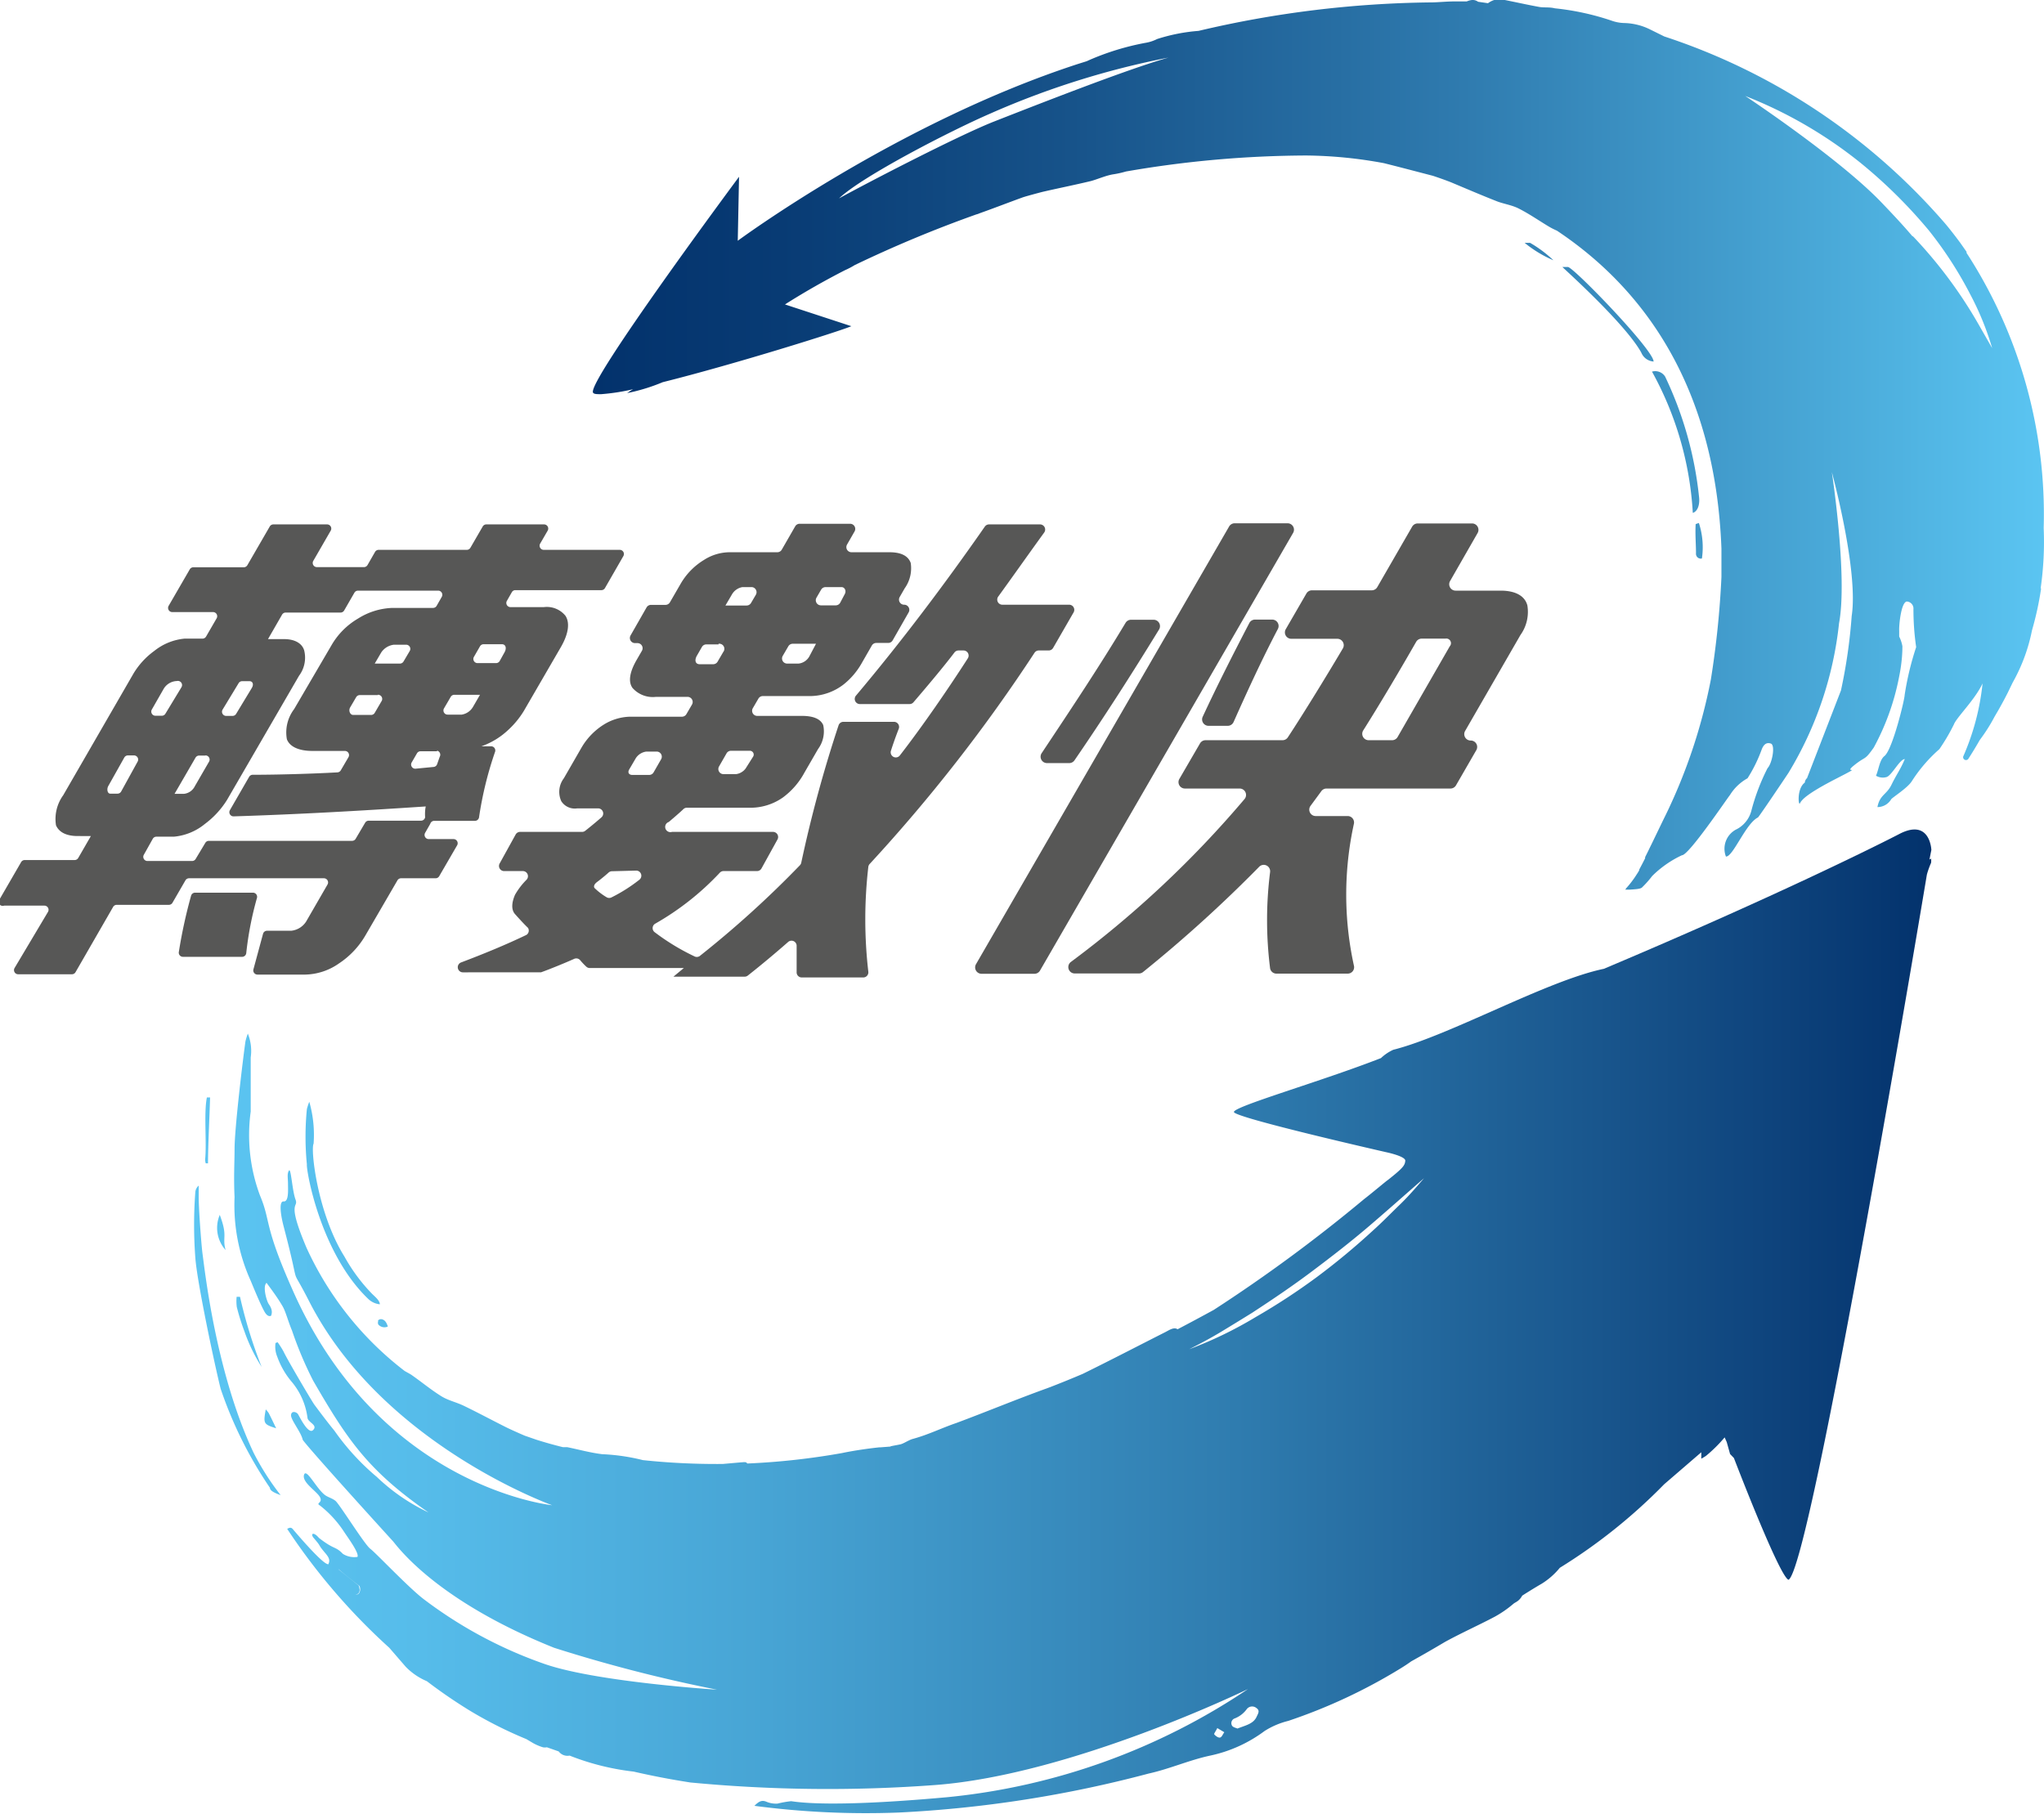
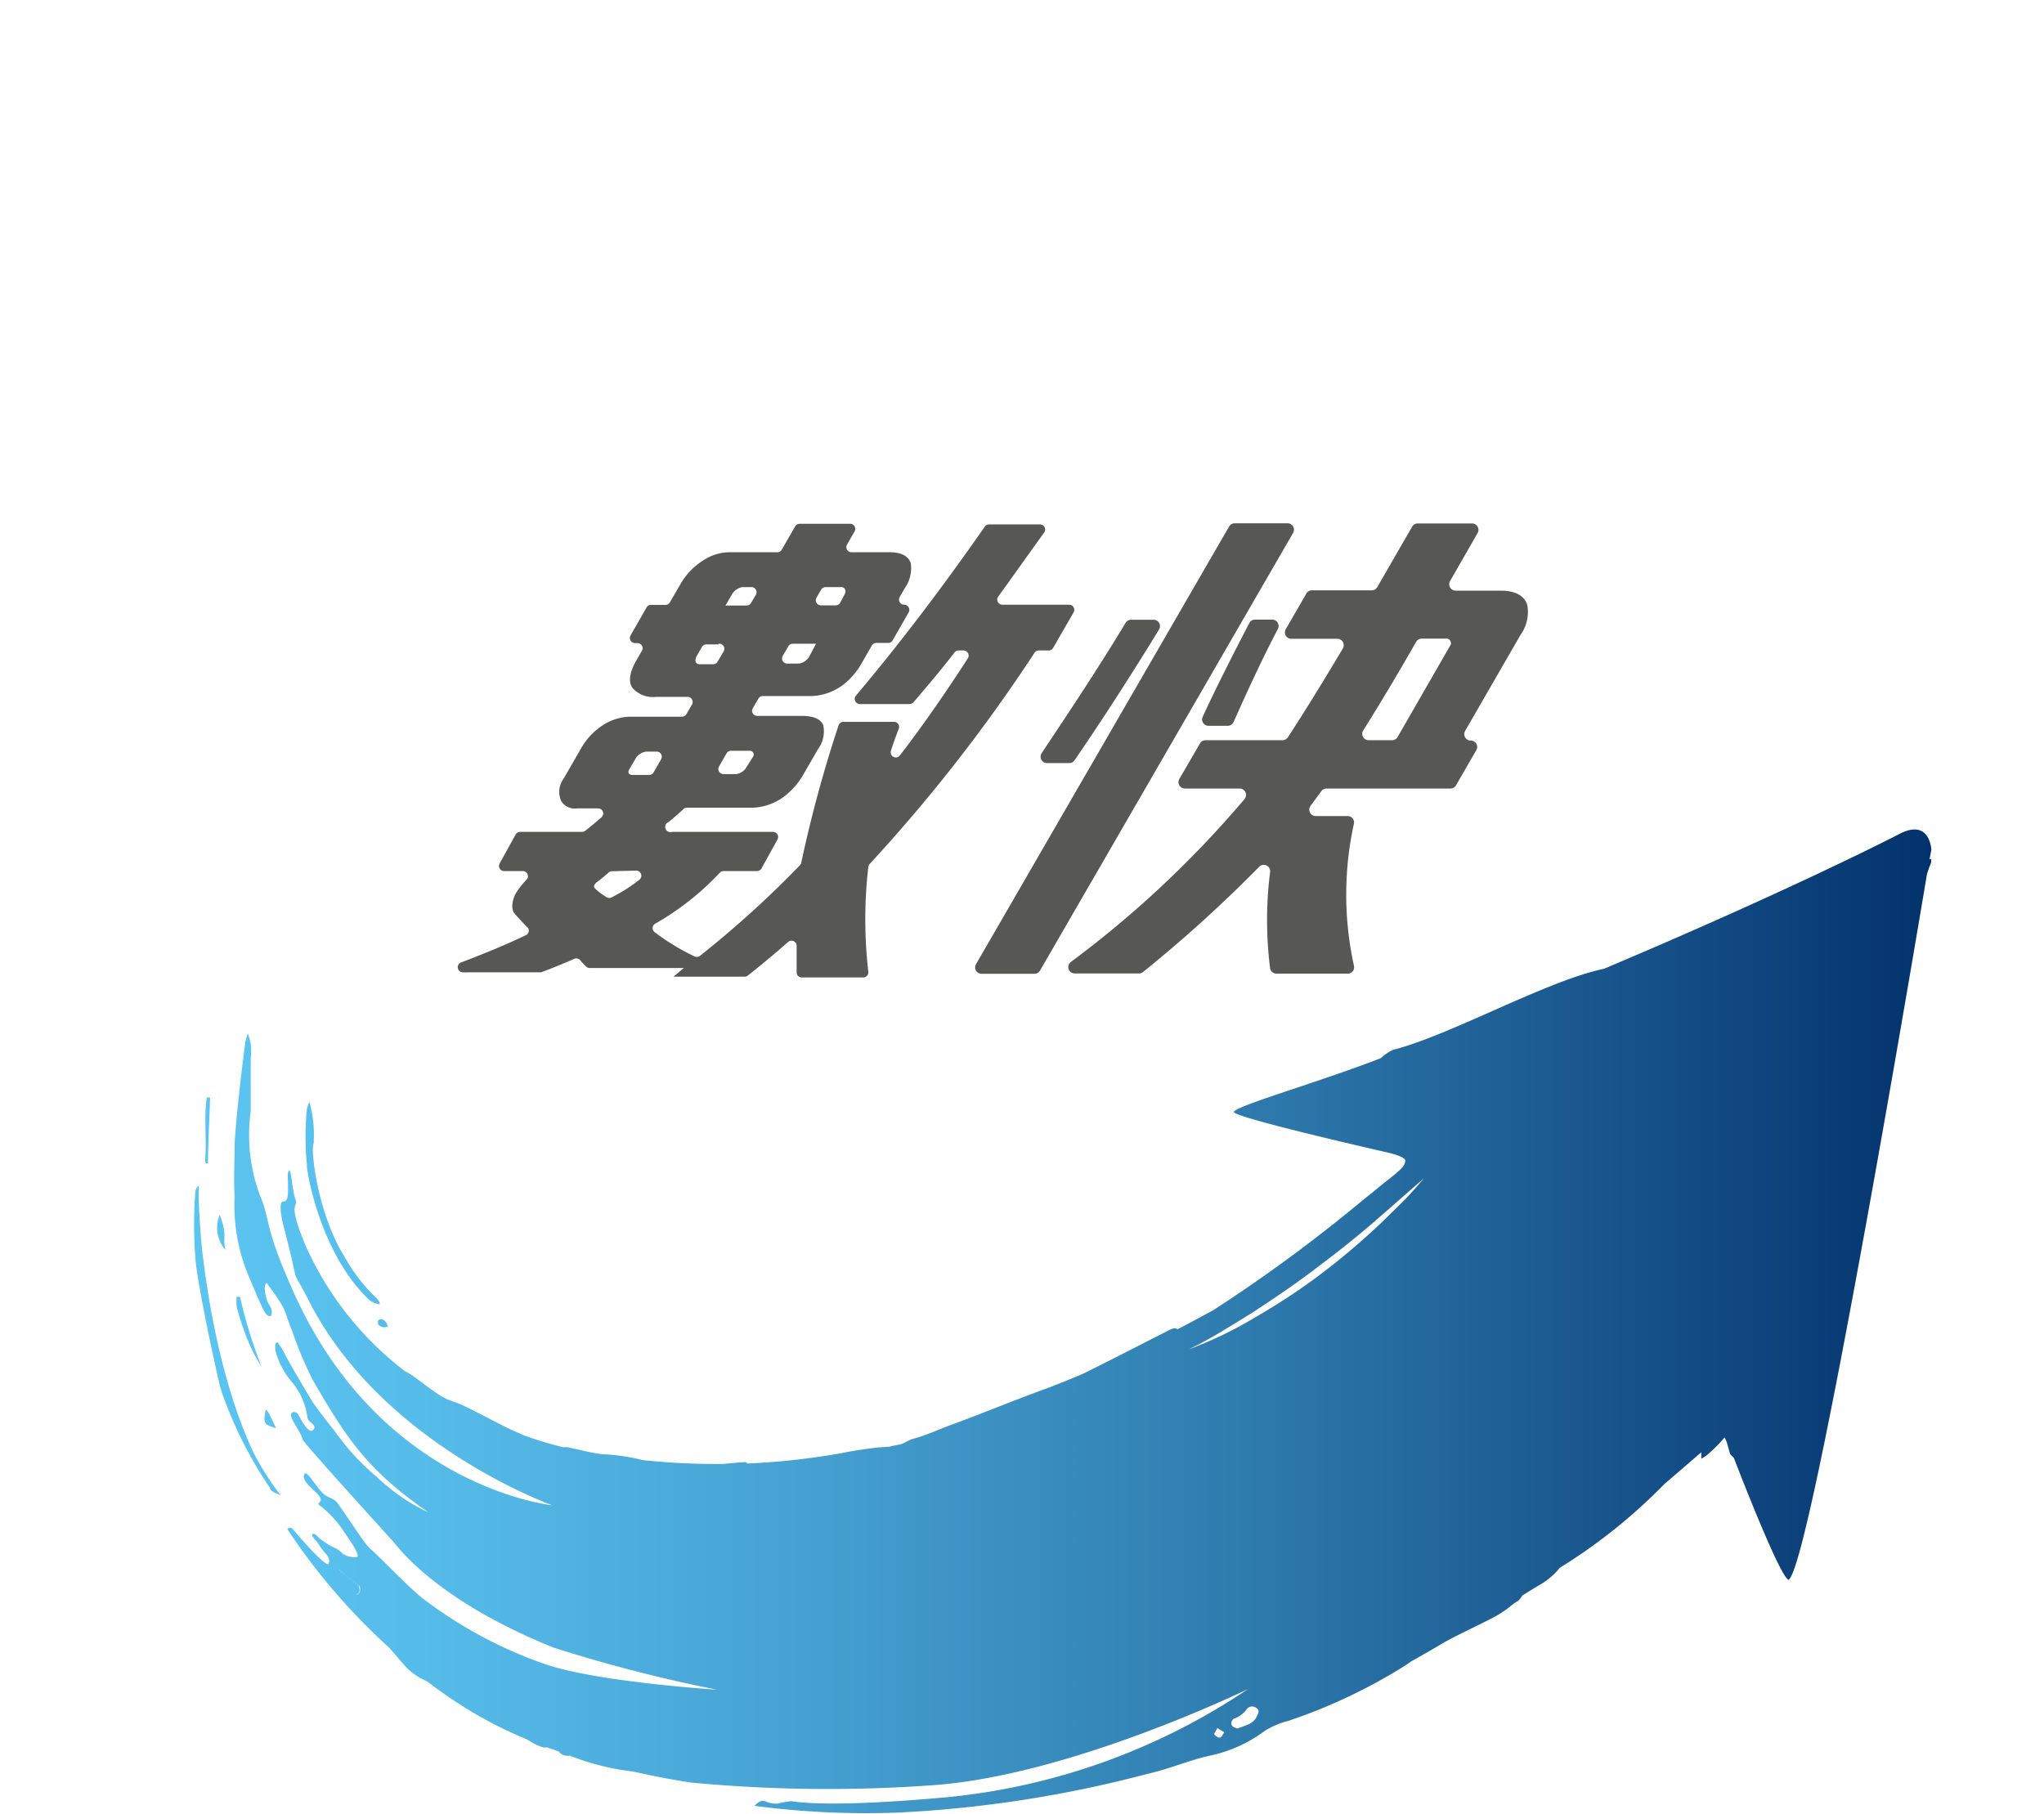
<svg xmlns="http://www.w3.org/2000/svg" viewBox="0 0 127.75 113.39">
  <defs>
    <style>.cls-1{fill:#575756;}.cls-2{fill:url(#linear-gradient);}.cls-3{fill:url(#linear-gradient-2);}</style>
    <linearGradient id="linear-gradient" x1="12.09" y1="82.58" x2="120.73" y2="82.58" gradientUnits="userSpaceOnUse">
      <stop offset="0" stop-color="#5bc5f2" />
      <stop offset="0.13" stop-color="#56bcea" />
      <stop offset="0.33" stop-color="#47a4d4" />
      <stop offset="0.6" stop-color="#2f7caf" />
      <stop offset="0.9" stop-color="#0f457e" />
      <stop offset="1" stop-color="#03326c" />
    </linearGradient>
    <linearGradient id="linear-gradient-2" x1="37.05" y1="27.84" x2="127.75" y2="27.84" gradientUnits="userSpaceOnUse">
      <stop offset="0" stop-color="#03326c" />
      <stop offset="0.13" stop-color="#083b74" />
      <stop offset="0.33" stop-color="#17538a" />
      <stop offset="0.6" stop-color="#2f7baf" />
      <stop offset="0.9" stop-color="#4fb2e0" />
      <stop offset="1" stop-color="#5bc5f2" />
    </linearGradient>
  </defs>
  <title>fps_color_tc</title>
  <g id="Layer_2" data-name="Layer 2">
    <g id="logo">
-       <path class="cls-1" d="M26.89,51.5l-.32.56a.26.26,0,0,0,.23.39h1.54a.26.26,0,0,1,.23.39l-1.12,1.93a.26.26,0,0,1-.23.13H25.07a.26.26,0,0,0-.23.13l-2,3.44a5.27,5.27,0,0,1-1.65,1.75,3.8,3.8,0,0,1-2.1.7h-3a.26.26,0,0,1-.25-.33l.6-2.22a.26.26,0,0,1,.25-.19H18.2a1.26,1.26,0,0,0,.93-.57l1.34-2.32a.26.26,0,0,0-.23-.39H11.82a.26.26,0,0,0-.23.13l-.81,1.4a.26.26,0,0,1-.23.13H7.3a.26.26,0,0,0-.23.13L4.72,60.77a.26.26,0,0,1-.23.13H1.14a.26.26,0,0,1-.23-.39L3,57a.26.26,0,0,0-.23-.39H.26A.26.26,0,0,1,0,56.17l1.32-2.28a.26.26,0,0,1,.23-.13H4.66a.26.26,0,0,0,.23-.13l.79-1.37H4.86c-.75,0-1.18-.26-1.36-.67a2.53,2.53,0,0,1,.45-1.88l4.4-7.62a4.82,4.82,0,0,1,1.29-1.4,3.56,3.56,0,0,1,1.89-.77h1.12a.26.26,0,0,0,.23-.13l.66-1.14a.26.26,0,0,0-.23-.39H10.77a.26.26,0,0,1-.23-.39l1.32-2.28a.26.26,0,0,1,.23-.13h3.14a.26.26,0,0,0,.23-.13l1.4-2.42a.26.26,0,0,1,.23-.13h3.35a.26.26,0,0,1,.23.39l-1.09,1.89a.26.26,0,0,0,.23.39h2.93a.26.26,0,0,0,.23-.13l.47-.82a.26.26,0,0,1,.23-.13h5.5a.26.26,0,0,0,.23-.13l.77-1.33a.26.26,0,0,1,.23-.13H34a.26.26,0,0,1,.23.39l-.47.81a.26.26,0,0,0,.23.39h4.74a.26.26,0,0,1,.23.39l-1.15,2a.26.26,0,0,1-.23.13H32.18A.26.26,0,0,0,32,37l-.32.56a.26.26,0,0,0,.23.39h2.08a1.5,1.5,0,0,1,1.35.54c.27.41.22,1.08-.28,1.95l-2.32,4a5.51,5.51,0,0,1-1,1.21,4.74,4.74,0,0,1-1.65,1h.6a.26.26,0,0,1,.25.35,22.56,22.56,0,0,0-1,4.09.26.26,0,0,1-.26.22H27.12A.26.26,0,0,0,26.89,51.5ZM8.37,47.22H8a.26.26,0,0,0-.23.13l-1,1.78c-.11.19-.06.48.12.48h.45a.26.26,0,0,0,.23-.13L8.6,47.61A.26.26,0,0,0,8.37,47.22Zm18.24,3.19c-4.2.28-7.92.49-12,.62a.26.26,0,0,1-.24-.39l1.2-2.08a.26.26,0,0,1,.22-.13c1.55,0,3.68-.06,5.3-.15a.26.26,0,0,0,.21-.13l.48-.82a.26.26,0,0,0-.23-.39H19.53c-.85,0-1.42-.26-1.6-.73a2.41,2.41,0,0,1,.45-1.88l2.34-4a4.59,4.59,0,0,1,1.65-1.66A4.28,4.28,0,0,1,24.52,38h2.54a.26.26,0,0,0,.23-.13l.32-.56a.26.26,0,0,0-.23-.39h-5a.26.26,0,0,0-.23.13l-.64,1.11a.26.26,0,0,1-.23.13H17.86a.26.26,0,0,0-.23.13l-.88,1.53h1c.66,0,1.12.25,1.26.7a1.88,1.88,0,0,1-.32,1.59L14.19,50a5.49,5.49,0,0,1-1.38,1.5,3.56,3.56,0,0,1-1.94.8H9.78a.26.26,0,0,0-.23.13l-.56,1a.26.26,0,0,0,.23.39H12a.26.26,0,0,0,.23-.13l.6-1a.26.26,0,0,1,.23-.13H22a.26.26,0,0,0,.23-.13l.59-1a.26.26,0,0,1,.23-.13h3.26a.26.26,0,0,0,.26-.21C26.55,50.77,26.58,50.54,26.61,50.41ZM11.06,42.57h0a1,1,0,0,0-.82.47l-.75,1.31a.26.26,0,0,0,.23.39h.39a.26.26,0,0,0,.23-.13l1-1.65A.26.26,0,0,0,11.06,42.57Zm1.78,4.66h-.39a.26.26,0,0,0-.23.13l-1.31,2.26h.6a.86.86,0,0,0,.67-.48l.88-1.52A.26.26,0,0,0,12.84,47.22ZM11.18,59.49A31.26,31.26,0,0,1,11.94,56a.26.26,0,0,1,.25-.2h3.62a.26.26,0,0,1,.25.33,20.79,20.79,0,0,0-.67,3.45.26.26,0,0,1-.26.23h-3.7A.26.26,0,0,1,11.18,59.49ZM15.74,43c.13-.22.06-.42-.15-.42h-.45a.26.26,0,0,0-.23.13l-1,1.65a.26.26,0,0,0,.23.39h.39a.26.26,0,0,0,.23-.13Zm7.87.45H22.49a.26.26,0,0,0-.23.13l-.37.63c-.13.22,0,.48.18.48h1.12a.26.26,0,0,0,.23-.13l.42-.72A.26.26,0,0,0,23.61,43.43Zm2-2.76a.26.26,0,0,0-.23-.39h-.76a1.11,1.11,0,0,0-.79.48l-.41.7h1.57a.26.26,0,0,0,.23-.13Zm1.68,6.27h-1a.26.26,0,0,0-.23.13l-.33.57a.26.26,0,0,0,.24.39l1.14-.11a.26.26,0,0,0,.21-.17l.16-.46A.26.26,0,0,0,27.34,46.93ZM30,43.43h-1.6a.26.26,0,0,0-.23.13l-.42.72a.26.26,0,0,0,.23.39h.88a1,1,0,0,0,.7-.48Zm1.53-2.65c.15-.26.08-.51-.16-.51H30.23a.26.26,0,0,0-.23.13l-.38.66a.26.26,0,0,0,.23.39H31a.26.26,0,0,0,.23-.13Z" />
      <path class="cls-1" d="M49.79,60.76c0-.53,0-1.08,0-1.63a.32.32,0,0,0-.53-.25c-.82.72-1.78,1.52-2.52,2.1a.31.31,0,0,1-.2.07H42.09l.65-.54-5.87,0a.32.32,0,0,1-.21-.07,4.24,4.24,0,0,1-.4-.42.32.32,0,0,0-.38-.08c-.51.23-1.51.64-2.07.84l-.11,0H28.94a.32.32,0,0,1-.12-.62c1.35-.51,2.77-1.09,4.08-1.72A.32.32,0,0,0,33,58c-.27-.26-.56-.58-.81-.86s-.21-.73,0-1.21A4.43,4.43,0,0,1,32.9,55a.32.32,0,0,0-.22-.55H31.51a.32.32,0,0,1-.28-.48l1-1.81a.32.32,0,0,1,.28-.16h3.87a.31.31,0,0,0,.2-.07c.29-.23.66-.53,1-.83a.32.32,0,0,0-.21-.57H36.08a1,1,0,0,1-1-.45,1.4,1.4,0,0,1,.16-1.43l1.1-1.91a4.18,4.18,0,0,1,1.37-1.43,3.25,3.25,0,0,1,1.65-.51h3.26a.32.32,0,0,0,.28-.16l.35-.6a.32.32,0,0,0-.28-.48H41A1.69,1.69,0,0,1,39.53,43c-.25-.35-.22-.92.26-1.75l.33-.57a.32.32,0,0,0-.28-.48h-.15a.32.32,0,0,1-.28-.48l1-1.75a.32.32,0,0,1,.28-.16h.9a.32.32,0,0,0,.28-.16l.7-1.21A4.21,4.21,0,0,1,44,35a3,3,0,0,1,1.58-.48h3a.32.32,0,0,0,.28-.16l.84-1.46a.32.32,0,0,1,.28-.16h3.15a.32.32,0,0,1,.28.48l-.47.82a.32.32,0,0,0,.28.48h2.37q1.09,0,1.33.67a2.16,2.16,0,0,1-.38,1.59l-.31.54a.32.32,0,0,0,.28.48h0a.32.32,0,0,1,.28.48l-1,1.75a.32.32,0,0,1-.28.16h-.74a.32.32,0,0,0-.28.16l-.66,1.15a4.56,4.56,0,0,1-1.1,1.28,3.46,3.46,0,0,1-2.05.73h-3a.32.32,0,0,0-.28.16l-.35.6a.32.32,0,0,0,.28.48h2.79c.72,0,1.16.19,1.33.57a1.86,1.86,0,0,1-.32,1.5l-.85,1.47a4.71,4.71,0,0,1-1.35,1.56,3.53,3.53,0,0,1-2.12.64H42.94a.31.31,0,0,0-.22.08c-.24.23-.58.52-.92.81A.32.32,0,0,0,42,52h6.31a.32.32,0,0,1,.28.48l-1,1.81a.32.32,0,0,1-.28.16H45.22a.31.31,0,0,0-.23.1,17.11,17.11,0,0,1-4.06,3.2.32.32,0,0,0,0,.53,14,14,0,0,0,2.45,1.49.33.33,0,0,0,.34,0A63.65,63.65,0,0,0,50,54.08a.32.32,0,0,0,.08-.16,81.14,81.14,0,0,1,2.33-8.58.32.32,0,0,1,.31-.22h3.15a.32.32,0,0,1,.3.44q-.27.69-.48,1.35a.32.32,0,0,0,.56.3c1.41-1.82,3-4.13,4.24-6.06a.32.32,0,0,0-.27-.49h-.32a.32.32,0,0,0-.25.13c-.65.86-1.71,2.12-2.56,3.11a.32.32,0,0,1-.24.11H53.75a.32.32,0,0,1-.25-.53c2.78-3.3,5.51-6.91,8.05-10.56a.32.32,0,0,1,.26-.14H65a.32.32,0,0,1,.26.51c-1,1.38-2.07,2.9-2.87,4a.32.32,0,0,0,.26.51h4.17a.32.32,0,0,1,.28.48l-1.28,2.22a.32.32,0,0,1-.28.16h-.61a.32.32,0,0,0-.27.14A101.07,101.07,0,0,1,54.36,54a.33.33,0,0,0-.09.19,28.45,28.45,0,0,0,0,6.55.32.32,0,0,1-.32.36H50.12A.32.32,0,0,1,49.79,60.76Zm-11.53-6.3a.32.32,0,0,0-.22.08c-.2.18-.49.42-.72.59s-.21.32-.16.38a4,4,0,0,0,.76.58.32.32,0,0,0,.31,0A10,10,0,0,0,39.95,55a.32.32,0,0,0-.2-.58Zm3.06-7a.32.32,0,0,0-.28-.48H40.4a.92.92,0,0,0-.66.41l-.41.7c-.13.22,0,.35.19.35h1.05a.32.32,0,0,0,.28-.16Zm3.59-7.18h-.76a.32.32,0,0,0-.28.16l-.31.54c-.17.29-.1.54.17.54h.84a.32.32,0,0,0,.28-.16l.35-.6A.32.32,0,0,0,44.91,40.24Zm2.17,7a.24.24,0,0,0-.22-.35H45.69a.32.32,0,0,0-.28.16l-.47.82a.32.32,0,0,0,.28.48H46a.89.89,0,0,0,.6-.35Zm.16-10.1A.32.32,0,0,0,47,36.7H46.4a.94.94,0,0,0-.65.45l-.41.7h1.32a.32.32,0,0,0,.28-.16ZM51,40.24H49.55a.32.32,0,0,0-.28.16l-.35.6a.32.32,0,0,0,.28.48h.71A.88.88,0,0,0,50.6,41Zm1.79-3.09c.13-.22,0-.45-.19-.45h-1a.32.32,0,0,0-.28.16l-.29.5a.32.32,0,0,0,.28.48h.92a.32.32,0,0,0,.28-.16Z" />
      <path class="cls-1" d="M61,60.27,76.82,32.91a.4.4,0,0,1,.35-.2h3.3a.4.4,0,0,1,.35.6L65,60.67a.4.4,0,0,1-.35.2h-3.3A.4.4,0,0,1,61,60.27ZM66.83,47.7H65.44a.4.4,0,0,1-.33-.63c1.81-2.72,3.59-5.39,5.24-8.14a.4.4,0,0,1,.34-.19H72.1a.4.4,0,0,1,.34.61c-1.69,2.76-3.44,5.49-5.28,8.17A.4.4,0,0,1,66.83,47.7ZM79.38,60.52a24,24,0,0,1,0-6,.4.4,0,0,0-.68-.34,84.88,84.88,0,0,1-7.26,6.58.4.4,0,0,1-.26.09h-4a.4.4,0,0,1-.25-.72A65,65,0,0,0,77.79,49.94a.4.4,0,0,0-.32-.65H74.06a.4.4,0,0,1-.35-.6L75,46.47a.4.4,0,0,1,.35-.2h4.8a.4.4,0,0,0,.34-.18c1-1.52,2.41-3.82,3.44-5.56a.4.4,0,0,0-.35-.6H80.71a.4.4,0,0,1-.35-.6l1.29-2.23a.4.4,0,0,1,.35-.2h3.73a.4.4,0,0,0,.35-.2l2.18-3.78a.4.4,0,0,1,.35-.2H92a.4.4,0,0,1,.35.6l-1.72,3a.4.4,0,0,0,.35.6h2.81c.91,0,1.51.32,1.67.92a2.48,2.48,0,0,1-.43,1.85l-3.46,6a.4.4,0,0,0,.35.6h0a.4.4,0,0,1,.35.6L91,49.09a.4.4,0,0,1-.35.2H82.9a.4.4,0,0,0-.32.17l-.67.91a.4.4,0,0,0,.32.64h2a.4.4,0,0,1,.39.48,20.68,20.68,0,0,0,0,8.87.4.4,0,0,1-.39.5H79.78A.4.4,0,0,1,79.38,60.52ZM75.17,44.8c.89-1.92,1.9-3.91,2.91-5.85a.4.4,0,0,1,.36-.22h1.07a.4.4,0,0,1,.36.58c-1,1.91-1.91,3.89-2.77,5.82a.4.4,0,0,1-.36.24h-1.2A.4.4,0,0,1,75.17,44.8ZM90.61,40.4a.29.29,0,0,0-.27-.48H88.86a.4.4,0,0,0-.35.2c-1,1.75-2.28,3.91-3.31,5.54a.4.4,0,0,0,.34.61H87a.4.4,0,0,0,.35-.2Z" />
      <path class="cls-2" d="M22.39,99.09c.07.06.07.21.09.27,0,.25-.17.36-.35.27a.5.5,0,0,1-.24-.23,1.11,1.11,0,0,0-.5-.52,1.75,1.75,0,0,1-.45-.52.31.31,0,0,1,0-.26.23.23,0,0,1,.22,0C21.58,98.44,22,98.78,22.39,99.09ZM23,81.18a1.22,1.22,0,0,0,.74.35c0-.25-.35-.51-.52-.69a10.92,10.92,0,0,1-1.69-2.29c-1.69-2.7-2.13-6.71-1.93-7.06a7.5,7.5,0,0,0-.27-2.62,4,4,0,0,0-.15.46,17.55,17.55,0,0,0,0,3.45C19.13,73.12,20,78.29,23,81.18Zm-10.1-8.46H13c0-1.12.1-3,.13-4.12h-.2c-.2,1,0,2.85-.11,3.88A.8.8,0,0,0,12.86,72.72Zm10.75,9.84a.25.25,0,0,0,0,.24.51.51,0,0,0,.59.12c-.08-.25-.18-.42-.4-.46A.26.26,0,0,0,23.61,82.56ZM14.8,81.7a13.81,13.81,0,0,0,.48,1.53,10.58,10.58,0,0,0,1.07,2.21A29.87,29.87,0,0,1,15,81.06l-.21,0A2.78,2.78,0,0,0,14.8,81.7Zm-1.06-5.77a2.08,2.08,0,0,0,.36,2.21C13.87,77.29,14.26,77.32,13.73,75.93ZM16.8,88.34a1.54,1.54,0,0,0-.19-.24c-.16.89-.14.93.65,1.18C17.09,88.93,16.95,88.63,16.8,88.34Zm-4.14-9.95c-.07-.5-.26-3-.24-3.71,0-.19,0-.38,0-.57a.6.6,0,0,0-.21.38,27.27,27.27,0,0,0,0,4.15c.11,1.49,1.16,6.47,1.58,8.17A25.53,25.53,0,0,0,16.87,93c0,.21.38.35.67.46a16.31,16.31,0,0,1-1.69-2.65C13.49,85.81,12.8,79.39,12.66,78.39Zm65.87,28.38a.42.42,0,0,0-.61.07,1.69,1.69,0,0,1-.76.58.31.31,0,0,0-.15.46c.07.1.25.13.33.17.5-.2,1-.29,1.2-.74C78.62,107.13,78.77,106.93,78.53,106.77Zm-2.64,1.64c.09.11.26.23.37.2s.17-.22.26-.33l-.44-.26C76,108.2,75.86,108.37,75.89,108.41Zm-54.7-10.3a.23.23,0,0,0-.22,0,.31.31,0,0,0,0,.26,1.75,1.75,0,0,0,.45.52,1.11,1.11,0,0,1,.5.52.5.5,0,0,0,.24.23c.18.08.33,0,.35-.27,0-.06,0-.22-.09-.27C22,98.78,21.58,98.44,21.19,98.11Zm99.5-44.44a.8.8,0,0,1,0,.27,5.31,5.31,0,0,0-.26.73s-7.23,43.43-8.65,44.08c-.58-.22-3.41-7.61-3.41-7.61l-.24-.25-.21-.75-.13-.29A9,9,0,0,1,106.63,91a2.71,2.71,0,0,1-.3.18c0-.17,0-.29,0-.4l-2.32,2A34.39,34.39,0,0,1,97.49,98a4.59,4.59,0,0,1-1.14,1c-.4.23-.8.48-1.21.74-.2.36-.4.39-.55.51a6.88,6.88,0,0,1-1.17.81c-1,.53-2.06,1-3.1,1.57-.69.41-1.4.82-2.12,1.22-.22.16-.45.31-.68.45a34.15,34.15,0,0,1-7,3.27,5,5,0,0,0-1.48.63,8.7,8.7,0,0,1-3.4,1.54c-1.28.27-2.56.84-3.84,1.12a75,75,0,0,1-15.65,2.44,53.09,53.09,0,0,1-9-.42c.26-.25.44-.4.79-.24a1.53,1.53,0,0,0,.66.1,6.11,6.11,0,0,1,.85-.15c2.68.41,8.73-.16,9.76-.25A40.78,40.78,0,0,0,78,105.58s-11,5.36-19.56,6a90.6,90.6,0,0,1-15.3-.16c-.43-.07-1.76-.27-3.54-.68a15.74,15.74,0,0,1-4-1,.68.68,0,0,1-.68-.26h0l-.74-.26a.61.61,0,0,1-.25,0,3.2,3.2,0,0,1-.61-.26l-.42-.25a26.11,26.11,0,0,1-3.47-1.74,31.69,31.69,0,0,1-2.75-1.88,4,4,0,0,1-1.32-.9L24.33,103a39,39,0,0,1-6.38-7.43c.27-.17.33,0,.44.12s1.78,2.11,2.13,2.09c.14-.27,0-.46-.15-.65-.59-.69-.2-.34-.77-1-.22-.27,0-.4.33,0,1,.78,1,.49,1.5,1a1.33,1.33,0,0,0,.91.19c.13-.22-.58-1.18-.83-1.56A6.83,6.83,0,0,0,20,94.11c-.3-.17.19-.15,0-.52s-1.13-.92-1-1.39.74.79,1.28,1.23c.2.16.44.2.68.38s1.82,2.73,2.18,3,2.45,2.49,3.38,3.18A27.39,27.39,0,0,0,34,104c3.23,1.14,10.81,1.62,10.81,1.62A92.69,92.69,0,0,1,34.63,103c-7.48-3-9.84-6.41-10.07-6.66-.91-1-5.27-5.8-5.64-6.34-.1-.48-.76-1.26-.73-1.55s.34-.19.43-.06.64,1.31.95,1-.3-.47-.35-.75a4.37,4.37,0,0,0-.95-2.22,5.05,5.05,0,0,1-.94-1.61,1.62,1.62,0,0,1-.11-.86l.13-.05a5.32,5.32,0,0,1,.37.58c.24.52,1.86,3.26,1.94,3.34.43.58.84,1.12,1.24,1.61a15,15,0,0,0,2.65,2.89,12.16,12.16,0,0,0,3.23,2.22C23,91.92,21.71,90,19.57,86.3a23.35,23.35,0,0,1-1.32-3.13c-.24-.56-.39-1.18-.59-1.52-.29-.5-.66-1-1-1.46-.26.21,0,1.13.14,1.33s.26.45.14.73c-.2.08-.34-.15-.38-.21-.27-.45-.78-1.72-.9-2a11.47,11.47,0,0,1-1-5.21c-.06-1.26,0-2.19,0-3,0-1.3.52-5.6.68-6.73a3.8,3.8,0,0,1,.15-.49,2.9,2.9,0,0,1,.18,1.49c0,.4,0,2.89,0,3.38a10.8,10.8,0,0,0,.58,5.25c.69,1.64.22,1.81,2,5.82C23.7,93,34.51,94.09,34.51,94.09s-10.6-3.78-15.18-12.73c-1.36-2.67-.42-.19-1.6-4.69-.17-.64-.33-1.6,0-1.57S18,74.35,18,74s-.07-.64.06-.83.2,1.25.41,1.81-.59,0,.68,3a20.35,20.35,0,0,0,6.13,7.71v0c.16.1.34.18.49.29.61.43,1.19.91,1.82,1.3.42.26.93.37,1.39.59.91.44,1.8.92,2.7,1.37,0,0,.41.2,1.11.5l.75.26q.79.25,1.64.46l.27,0c.73.15,1.45.35,2.19.44a12.6,12.6,0,0,1,2.54.37,43.6,43.6,0,0,0,5,.24l1.13-.1c.15,0,.32-.06.39.07h.06a44.48,44.48,0,0,0,5.86-.65h0c.76-.16,1.68-.29,2.35-.36l.07,0v0l.65-.05c-.2,0,.4-.09.6-.14s.5-.26.74-.33c1-.27,1.8-.68,2.74-1,1.88-.7,3.78-1.49,5.67-2.17,0,0,.84-.31,2.23-.9,1.73-.85,3.44-1.74,5.16-2.61.27-.14.54-.33.77-.18.73-.38,1.49-.79,2.26-1.21a97.46,97.46,0,0,0,9.39-6.92c.47-.36,1.49-1.22,1.48-1.19,1-.79,1.07-.93,1.1-1.21s-1.16-.53-1.16-.53-9.54-2.17-9.55-2.52,5.43-1.9,9.19-3.37h0a2.81,2.81,0,0,1,.77-.52c3.53-.89,9.59-4.32,13.16-5.06,11.07-4.67,17.65-8,18.47-8.43,1.93-1,2,1,2,1l-.12.6ZM89,73.65c-1.15,1-2.27,2-3.44,3S83.21,78.56,82,79.47s-2.47,1.76-3.74,2.59q-1,.62-1.94,1.19c-.65.39-1.32.75-2,1.09a25,25,0,0,0,4.14-2,40.45,40.45,0,0,0,3.84-2.51,43.82,43.82,0,0,0,3.53-2.93c.57-.51,1.1-1.06,1.65-1.59S88.51,74.22,89,73.65Z" />
-       <path class="cls-3" d="M106.19,31.06c.06.49-.09.91-.39,1a20.63,20.63,0,0,0-2.55-8.83.73.73,0,0,1,.82.31A22.94,22.94,0,0,1,106.19,31.06Zm-2.84-8.46c0-.72-4.85-5.74-5.34-5.91-.08,0-.19,0-.36,0,.12.13,3.93,3.54,4.93,5.35A.9.9,0,0,0,103.36,22.6Zm-7.73-7.42c-.07,0-.19,0-.33,0a7.47,7.47,0,0,0,1.8,1.09A7.69,7.69,0,0,0,95.63,15.18ZM106,34.59a.3.3,0,0,0,.37.32,4.9,4.9,0,0,0-.19-2.22l-.2.07C105.94,33.37,106,34,106,34.59Zm21.57,2.19A19.68,19.68,0,0,1,127,39.4h0a11,11,0,0,1-1.21,3.27l-.31.64h0l0,0c-.34.67-.63,1.17-.81,1.47a10.6,10.6,0,0,1-.93,1.47h0c-.23.4-.47.8-.73,1.2a.18.18,0,0,1-.31-.16,15.24,15.24,0,0,0,1.21-4.57c-.46,1-1.62,2.12-1.79,2.56a12.19,12.19,0,0,1-.91,1.55,9.35,9.35,0,0,0-1.72,2c-.26.42-1.19,1-1.29,1.13a1,1,0,0,1-.86.49c.15-.78.57-.76.88-1.4s.56-.95.83-1.6c-.31,0-.8,1-1.13,1.12a.84.84,0,0,1-.67-.08c.18-.41.22-1,.54-1.24.51-.45,1.25-3.53,1.25-3.8a18.29,18.29,0,0,1,.72-3,16.34,16.34,0,0,1-.17-2.37.44.44,0,0,0-.42-.48c-.36.06-.49,1.52-.47,1.82,0,0,0,.16,0,.37a2.29,2.29,0,0,1,.2.6c0,.22,0,.92-.21,1.94a15.27,15.27,0,0,1-1.58,4.4c-.61.86-.46.49-1.23,1.11s.74-.12-1.11.83S112.6,50,112.5,50.21s-.21-.92.3-1.29a.42.42,0,0,1,.14-.28l2.12-5.48a33.29,33.29,0,0,0,.67-4.65c.44-2.85-1.24-9-1.24-9s1,6.54.45,9.45a22.63,22.63,0,0,1-3.16,9.35c-.15.23-1.85,2.76-1.91,2.79-.76.37-1.57,2.49-2,2.44a1.36,1.36,0,0,1,.6-1.67,1.82,1.82,0,0,0,1-1.23,13.13,13.13,0,0,1,1-2.62c.29-.3.5-1.44.21-1.54s-.46.08-.57.36a9.12,9.12,0,0,1-.89,1.81,3,3,0,0,0-1.1,1.05c-.17.2-2.58,3.78-3,3.76a6.6,6.6,0,0,0-1.86,1.3,6.31,6.31,0,0,1-.64.72c-.11.1-.5.11-.76.13l-.28,0,.06-.09h0a6.19,6.19,0,0,0,.9-1.29l-.25.47v0l.16-.29,0-.05.18-.34,0,0,.19-.37,0-.07.18-.36.15-.31.06-.12.72-1.49a34.27,34.27,0,0,0,3-8.83,57.16,57.16,0,0,0,.66-6.4c0-.93,0-1.42,0-1.78-.39-10.3-5-16.35-10.28-19.87a5.11,5.11,0,0,1-.46-.23c-.64-.38-1.25-.81-1.92-1.15-.44-.23-1-.3-1.43-.48-.94-.37-1.87-.77-2.8-1.16,0,0-.42-.17-1.14-.41-1-.26-1.91-.5-2.86-.74l-.2-.05a27.72,27.72,0,0,0-4.85-.48,67,67,0,0,0-11.28,1,6,6,0,0,1-.75.17c-.49.07-1,.31-1.45.43-1,.24-2,.44-3,.67,0,0-.4.1-1.07.29l-.16.05c-.91.33-1.81.68-2.71,1a1.18,1.18,0,0,1-.24.08H61a77.33,77.33,0,0,0-7.58,3.16,4.81,4.81,0,0,1-.61.32h0c-1.23.63-2.47,1.33-3.75,2.14l4.15,1.36c-.74.32-7.27,2.37-11.79,3.5a11.65,11.65,0,0,1-2.22.68h0s.22-.16.37-.24a13.2,13.2,0,0,1-2,.31c-.26,0-.44,0-.5-.09-.48-.57,9.12-13.5,9.12-13.5h0l-.08,4s10-7.4,21.32-11.07l.48-.15.2-.09a16.2,16.2,0,0,1,3.47-1.06,2.52,2.52,0,0,0,.74-.24,11.23,11.23,0,0,1,2.59-.51A66,66,0,0,1,89.43.15c.49,0,1-.07,1.63-.06h.61A1.13,1.13,0,0,1,92,0a.58.58,0,0,1,.38.11l0,0L93,.2A1.33,1.33,0,0,1,93.39,0h0a3.21,3.21,0,0,1,.66,0c.71.14,1.42.3,2.13.43.32.06.64,0,1,.09a16.2,16.2,0,0,1,3.54.77,2.52,2.52,0,0,0,.81.15,3.84,3.84,0,0,1,1.64.42l.85.42a39.48,39.48,0,0,1,17.55,11.69s.37.43.94,1.2l.33.47.07.1,0,.07.13.2h0A30,30,0,0,1,127.73,33,20.37,20.37,0,0,1,127.54,36.78Zm-8-22h0a28.47,28.47,0,0,1,4.11,5.53l.83,1.45a17.91,17.91,0,0,0-1.37-3.36,24.15,24.15,0,0,0-2.59-4h0a31.1,31.1,0,0,0-4.23-4.19A27.51,27.51,0,0,0,109.08,6s5.75,3.81,8.44,6.58c.71.74,1.39,1.46,2,2.18h0ZM61.89,7.1c-2.51,1.09-8,3.92-9.45,5.3,1.69-.93,7.4-3.9,9.68-4.8,5.42-2.13,9-3.46,10.91-4A52.36,52.36,0,0,0,61.89,7.1Z" />
    </g>
  </g>
</svg>